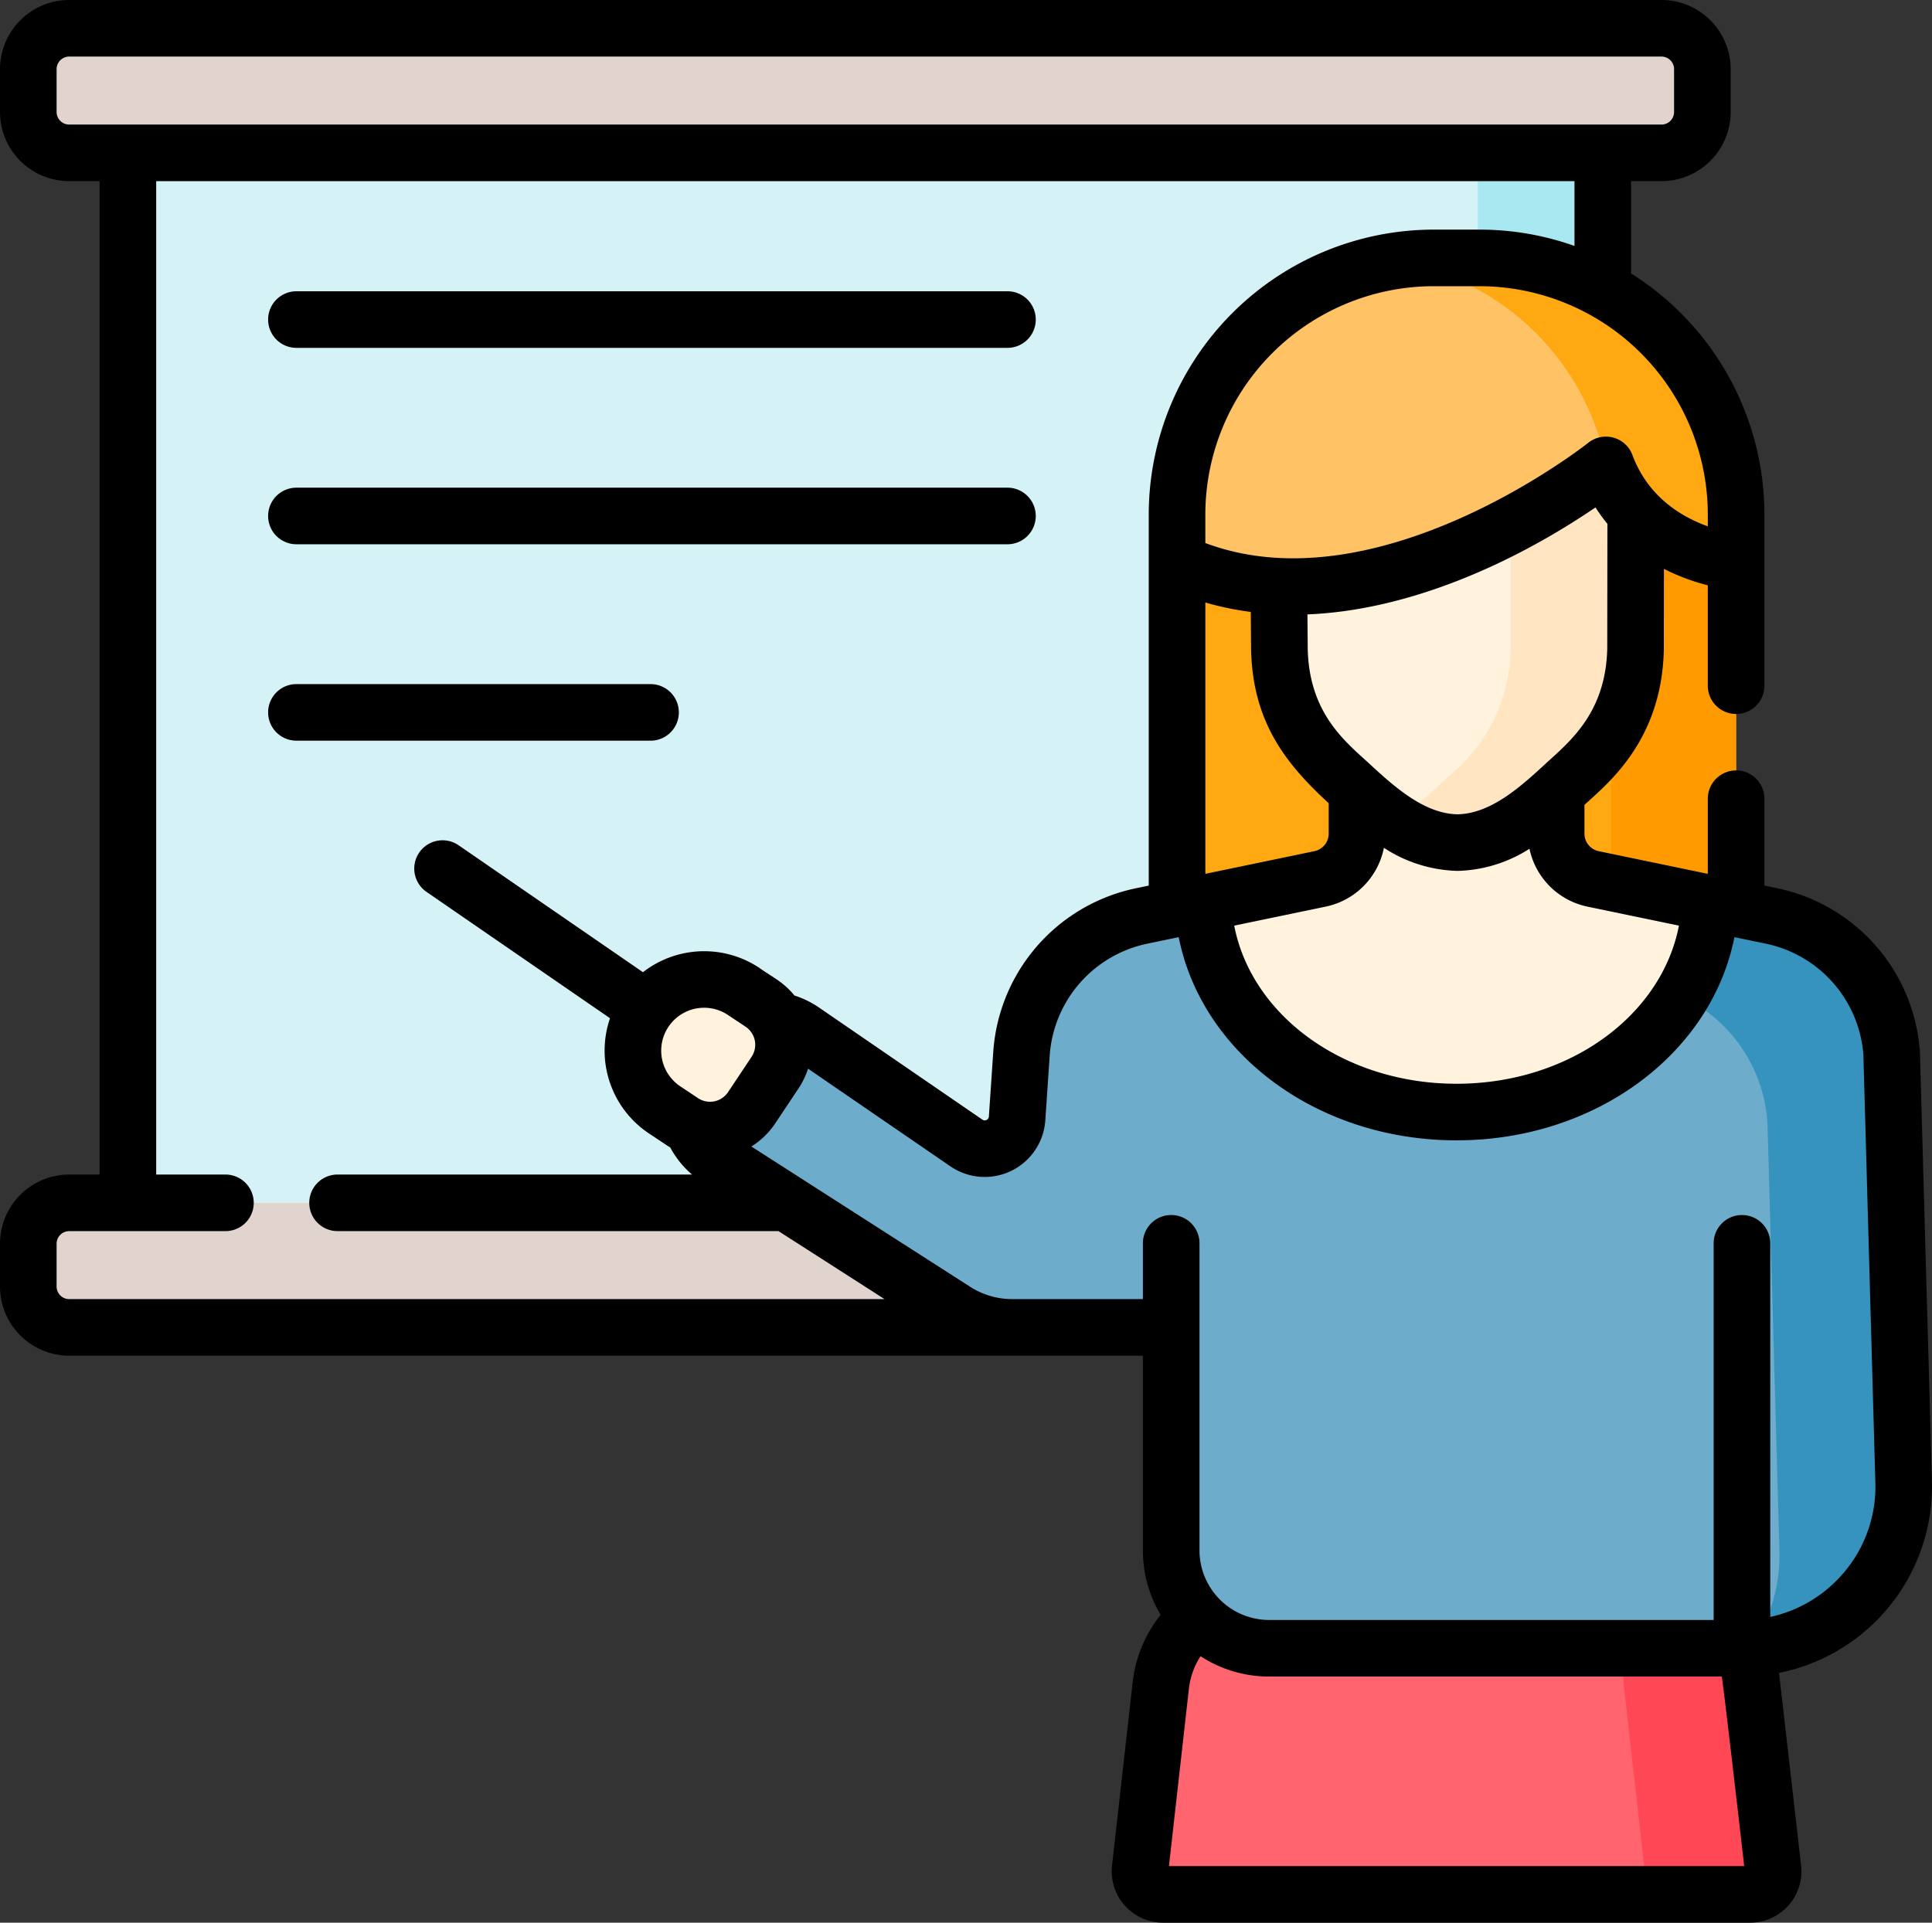
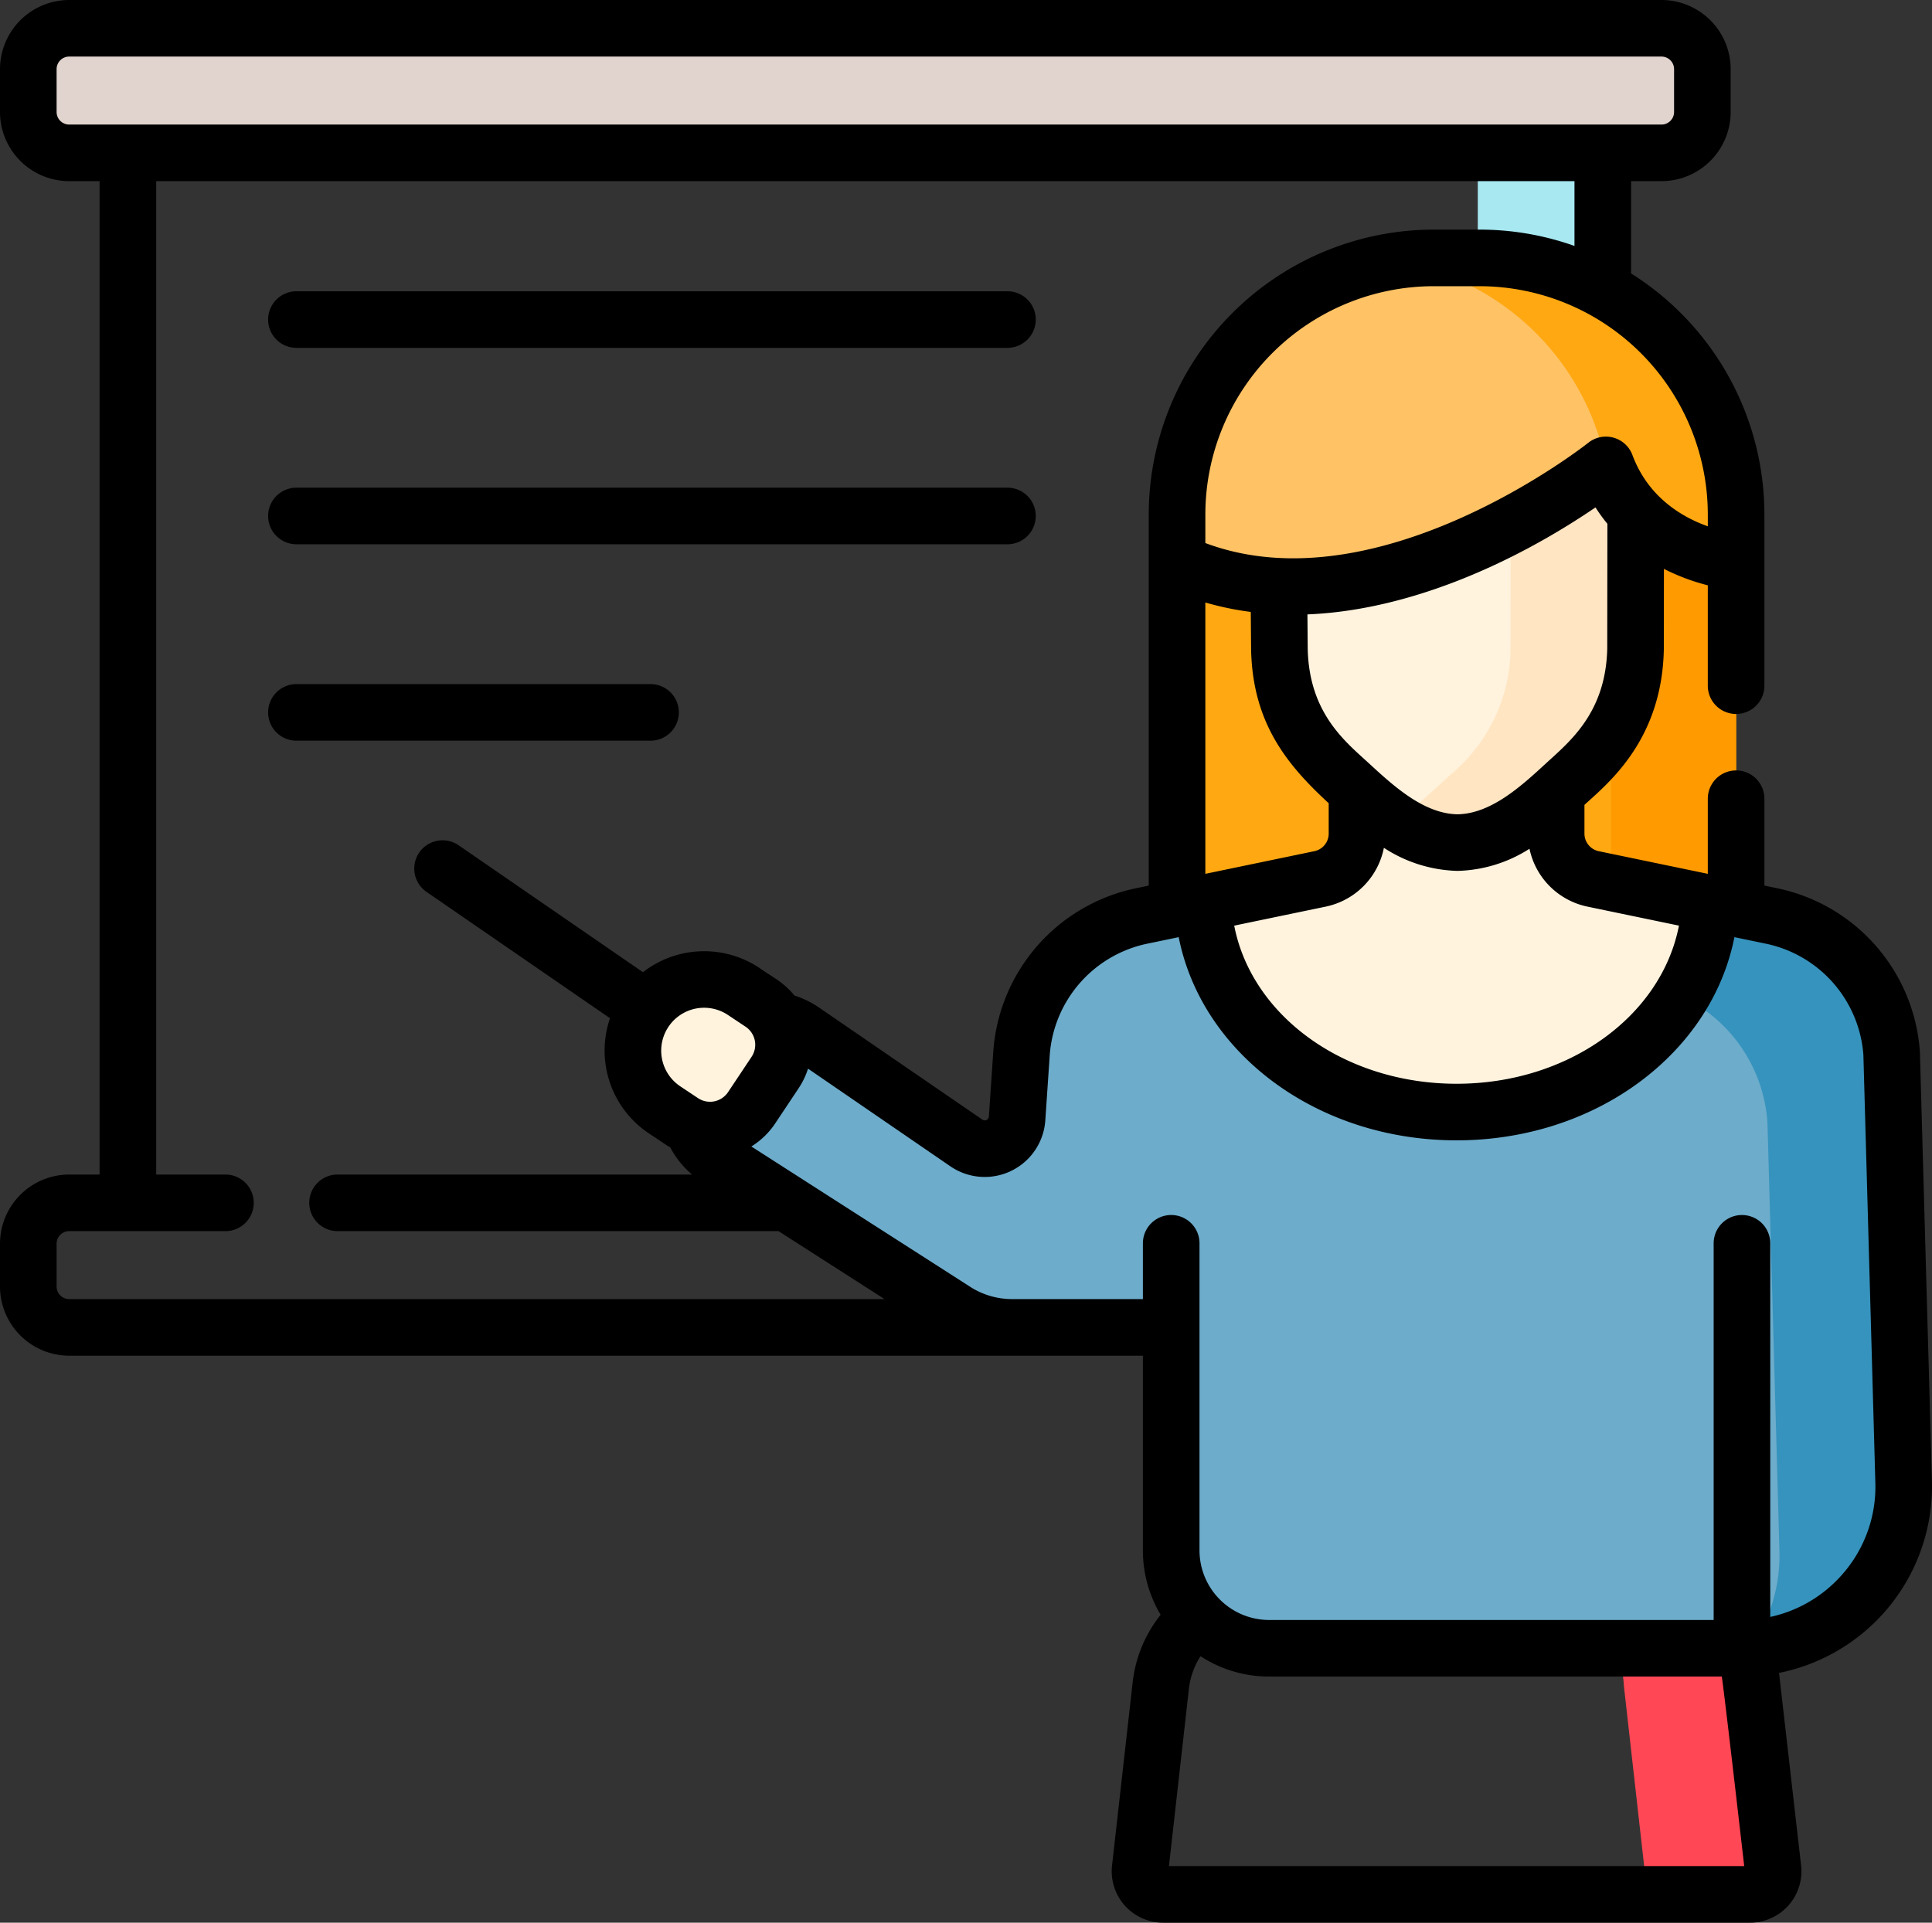
<svg xmlns="http://www.w3.org/2000/svg" width="511.999" height="509.66" viewBox="0 0 511.999 509.66">
  <rect x="0" y="0" width="511.999" height="509.66" fill="#333333" stroke="none" />
  <g transform="translate(0 -1.17)">
-     <path d="M436.936,423.45H335.079A27.635,27.635,0,0,0,307.617,448l-5.463,48.546a6.106,6.106,0,0,0,6.068,6.789H463.791a6.106,6.106,0,0,0,6.068-6.789L464.4,448a27.633,27.633,0,0,0-27.46-24.545Z" fill="#ff646f" />
    <path d="M469.86,496.54,464.4,447.994a27.636,27.636,0,0,0-27.462-24.545H403.8c14.067,0,25.889,10.566,26.536,24.545l6.227,55.336h27.233a6.106,6.106,0,0,0,6.068-6.79Z" fill="#ff4755" />
-     <path d="M33.893,32.643h390.86V332.275H33.893Z" fill="#d5f3f7" />
    <path d="M391.627,32.643h33.125V332.275H391.627Z" fill="#a7e8f1" />
    <path d="M460.087,255.326V142.748a25.917,25.917,0,0,0-25.917-25.917H337.844a25.917,25.917,0,0,0-25.917,25.917V255.327h148.16Z" fill="#ffa812" />
    <path d="M434.17,116.831h-7.209V255.326h33.125V142.748a25.915,25.915,0,0,0-25.916-25.917Z" fill="#ff9a00" />
    <path d="M412.4,222.155V196.2H359.619v25.958a12.24,12.24,0,0,1-9.751,11.985l-31.045,6.451c0,68.843,30.918,75.732,67.183,75.732s67.183-6.89,67.183-75.732l-31.045-6.451a12.241,12.241,0,0,1-9.748-11.985Z" fill="#fff3de" />
-     <path d="M440.311,353.036H18.334A10.834,10.834,0,0,1,7.5,342.2V330.851a10.834,10.834,0,0,1,10.834-10.834H440.311a10.834,10.834,0,0,1,10.834,10.834V342.2a10.833,10.833,0,0,1-10.834,10.834Z" fill="#e1d3ce" />
-     <path d="M440.311,41.69H18.334A10.835,10.835,0,0,1,7.5,30.855V19.5A10.834,10.834,0,0,1,18.334,8.67H440.311A10.834,10.834,0,0,1,451.145,19.5V30.855A10.834,10.834,0,0,1,440.311,41.69Z" fill="#e1d3ce" />
+     <path d="M440.311,41.69H18.334A10.835,10.835,0,0,1,7.5,30.855V19.5A10.834,10.834,0,0,1,18.334,8.67H440.311A10.834,10.834,0,0,1,451.145,19.5V30.855Z" fill="#e1d3ce" />
    <path d="M504.483,393.969l-3.174-113.541a39.971,39.971,0,0,0-31.747-36.436l-16.371-3.4c-1.373,30.771-30.918,55.36-67.183,55.36s-65.81-24.588-67.183-55.36l-16.371,3.4a39.968,39.968,0,0,0-31.747,36.435l-1.165,17.209a8.6,8.6,0,0,1-13.454,6.5l-43.31-29.721a17.639,17.639,0,0,0-24.528,4.568l-3.066,4.472a17.638,17.638,0,0,0,5.025,24.823l63.326,40.615a28.133,28.133,0,0,0,14.694,4.143h42.15v59.106a25.95,25.95,0,0,0,25.95,25.949H461.577a42.922,42.922,0,0,0,42.906-44.122Z" fill="#6daccb" />
    <path d="M504.483,393.969l-3.174-113.541a39.971,39.971,0,0,0-31.747-36.436l-16.371-3.4a51.062,51.062,0,0,1-7.712,24.629,39.971,39.971,0,0,1,22.914,33.488l3.174,113.541a42.7,42.7,0,0,1-7.73,25.784,42.924,42.924,0,0,0,40.646-44.063Z" fill="#3693bd" />
    <path d="M339.053,173.205a43.919,43.919,0,0,0,14.889,32.438c7.578,6.525,18.23,18.723,32.3,18.88,14.071-.157,24.723-12.355,32.3-18.88a43.919,43.919,0,0,0,14.889-32.438l.067-62.424H338.524Z" fill="#fff3de" />
    <path d="M400.376,110.782l-.067,62.423a43.92,43.92,0,0,1-14.89,32.438c-4.256,3.665-9.482,9.118-15.739,13.224,4.883,3.2,10.394,5.587,16.563,5.656,14.072-.157,24.723-12.355,32.3-18.88a43.919,43.919,0,0,0,14.889-32.438l.067-62.423Z" fill="#ffe5c2" />
    <path d="M460.087,150.1s-25.707-2.04-34.5-25.687c0,0-62.144,49.753-113.655,25.687v-12.56a68,68,0,0,1,68-68h12.16a68,68,0,0,1,68,68V150.1Z" fill="#ffc265" />
    <path d="M205.429,285.449l-6.242,9.372a13.241,13.241,0,0,1-18.361,3.68l-4.686-3.121a18.872,18.872,0,1,1,20.923-31.413l4.686,3.121a13.242,13.242,0,0,1,3.68,18.361Z" fill="#fff3de" />
    <path d="M392.087,69.536h-12.16a68.487,68.487,0,0,0-10.483.806,68.044,68.044,0,0,1,56.317,54.508c8.954,23.22,34.325,25.245,34.325,25.245v-12.56A68,68,0,0,0,392.087,69.536Z" fill="#ffa812" />
    <path d="M78.555,93.379H266.987a7.5,7.5,0,0,0,0-15H78.555a7.5,7.5,0,0,0,0,15Z" />
    <path d="M78.555,145.444H266.987a7.5,7.5,0,0,0,0-15H78.555a7.5,7.5,0,0,0,0,15Z" />
    <path d="M179.9,190.01a7.5,7.5,0,0,0-7.5-7.5H78.555a7.5,7.5,0,0,0,0,15H172.4a7.5,7.5,0,0,0,7.5-7.5Z" />
    <path d="M511.979,393.759,508.8,280.218c0-.1-.008-.2-.015-.3a47.621,47.621,0,0,0-37.7-43.271l-3.5-.728V212.893a7.5,7.5,0,1,0-15,0v19.912L423.67,226.8a4.76,4.76,0,0,1-3.775-4.642v-7.633c6.257-5.755,20.521-17.088,21.036-41.157,0-.051,0-.1,0-.152l.023-21.253a55.985,55.985,0,0,0,11.63,4.361V182.93a7.5,7.5,0,1,0,15,0V137.536a75.5,75.5,0,0,0-35.334-63.883V49.189h8.059a18.355,18.355,0,0,0,18.334-18.334V19.5A18.355,18.355,0,0,0,440.311,1.17H18.334A18.355,18.355,0,0,0,0,19.5V30.856A18.355,18.355,0,0,0,18.334,49.19h8.059V312.517H18.334A18.354,18.354,0,0,0,0,330.85V342.2a18.355,18.355,0,0,0,18.334,18.334H302.879v51.606a33.242,33.242,0,0,0,4.7,17.077,34.951,34.951,0,0,0-7.417,17.936L294.7,495.7a13.613,13.613,0,0,0,13.521,15.128H463.792A13.614,13.614,0,0,0,477.313,495.7l-5.85-51.078a50.448,50.448,0,0,0,40.516-50.864ZM420.62,241.482l24.317,5.052c-4.64,23.951-29.212,41.916-58.93,41.916s-54.289-17.964-58.929-41.915l24.316-5.052a19.831,19.831,0,0,0,15.351-15.576,37.23,37.23,0,0,0,19.415,6.116h.168a37,37,0,0,0,19-5.863,19.822,19.822,0,0,0,15.292,15.322Zm-101.192-8.677V160.88a79.1,79.1,0,0,0,12.042,2.5l.085,9.983c.414,19.329,9.335,30.4,20.564,40.723v8.067a4.761,4.761,0,0,1-3.776,4.642Zm106.506-59.688c-.4,17.036-9.954,24.627-16.285,30.449-6.446,5.933-14.465,13.312-23.4,13.456-8.94-.145-16.959-7.524-23.406-13.457-6.259-5.759-15.917-13.293-16.284-30.424l-.077-9.109c26.693-1.063,54.343-13.385,76.342-28.36a43.989,43.989,0,0,0,3.152,4.351Zm26.653-35.581v3.147c-6.7-2.385-15.778-7.609-19.975-18.891a7.5,7.5,0,0,0-11.717-3.239c-.566.454-55.52,43.8-101.468,26.565v-7.583a60.57,60.57,0,0,1,60.5-60.5h12.159a60.571,60.571,0,0,1,60.5,60.5ZM18.334,34.189A3.338,3.338,0,0,1,15,30.855V19.5a3.338,3.338,0,0,1,3.334-3.334H440.312a3.338,3.338,0,0,1,3.334,3.334V30.856a3.338,3.338,0,0,1-3.334,3.334H18.334Zm0,311.347A3.338,3.338,0,0,1,15,342.2V330.85a3.338,3.338,0,0,1,3.334-3.334H59.745a7.5,7.5,0,0,0,0-15H41.393V49.189h375.86V66.365a75.129,75.129,0,0,0-25.166-4.329H379.928a75.585,75.585,0,0,0-75.5,75.5v98.386l-3.5.728a47.618,47.618,0,0,0-37.7,43.271l-1.166,17.211a1.091,1.091,0,0,1-1.727.822L217.02,268.23a24.938,24.938,0,0,0-6.5-3.178c-2.943-3.638-5.8-4.822-9.3-7.327a26.414,26.414,0,0,0-30.829,1.156l-48.854-33.647a7.5,7.5,0,0,0-8.508,12.354l48.632,33.494a26.391,26.391,0,0,0,10.32,30.542c5.192,3.433,4.361,2.948,5.635,3.7a24.794,24.794,0,0,0,5.771,7.189H89.458a7.5,7.5,0,0,0,0,15H206.31l28.1,18.02H18.334Zm180.853-64.244-6.242,9.372a5.747,5.747,0,0,1-7.961,1.6l-4.687-3.121A11.371,11.371,0,0,1,192.9,270.21l4.686,3.121a5.694,5.694,0,0,1,1.786,1.914c.024.044.051.086.077.129a5.749,5.749,0,0,1-.266,5.918ZM309.781,495.83l5.289-47a20.041,20.041,0,0,1,3.081-8.633,33.243,33.243,0,0,0,18.177,5.392H456.292s.249.622,5.942,50.238Zm177.191-75.966a35.125,35.125,0,0,1-17.836,9.918V330.747a7.5,7.5,0,0,0-15,0v99.845H336.328a18.47,18.47,0,0,1-18.449-18.449v-81.4a7.5,7.5,0,0,0-15,0v14.789h-34.65a20.622,20.622,0,0,1-10.716-3l-58.4-37.453a20.662,20.662,0,0,0,6.312-6.1l6.242-9.372a20.691,20.691,0,0,0,2.469-5.161l37.693,25.868a16.093,16.093,0,0,0,25.19-12.17l1.165-17.21a32.575,32.575,0,0,1,25.791-29.6l8.395-1.744c6.089,30.816,36.711,53.859,73.633,53.859s67.545-23.043,73.634-53.859l8.4,1.744a32.572,32.572,0,0,1,25.779,29.458l3.17,113.386a35.147,35.147,0,0,1-10.014,25.686Z" />
  </g>
</svg>